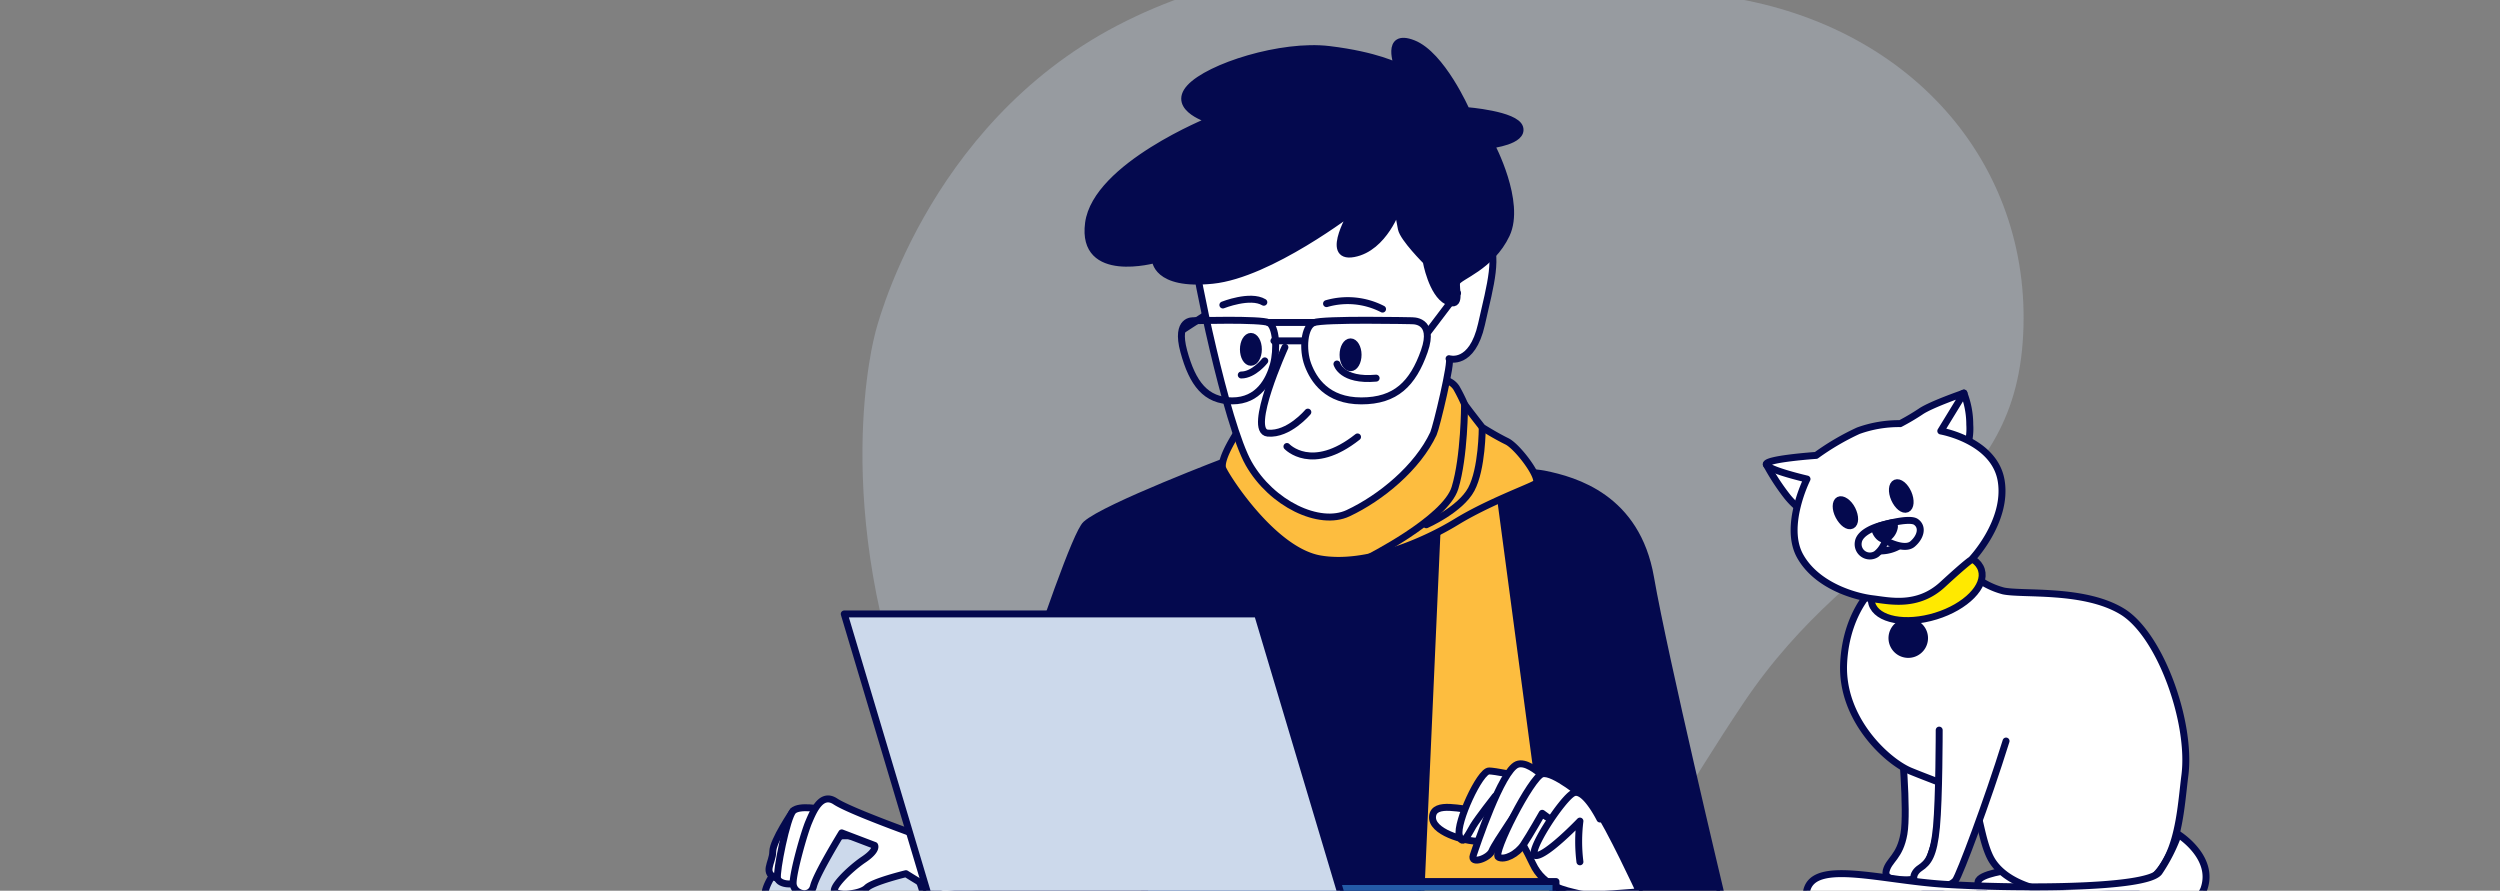
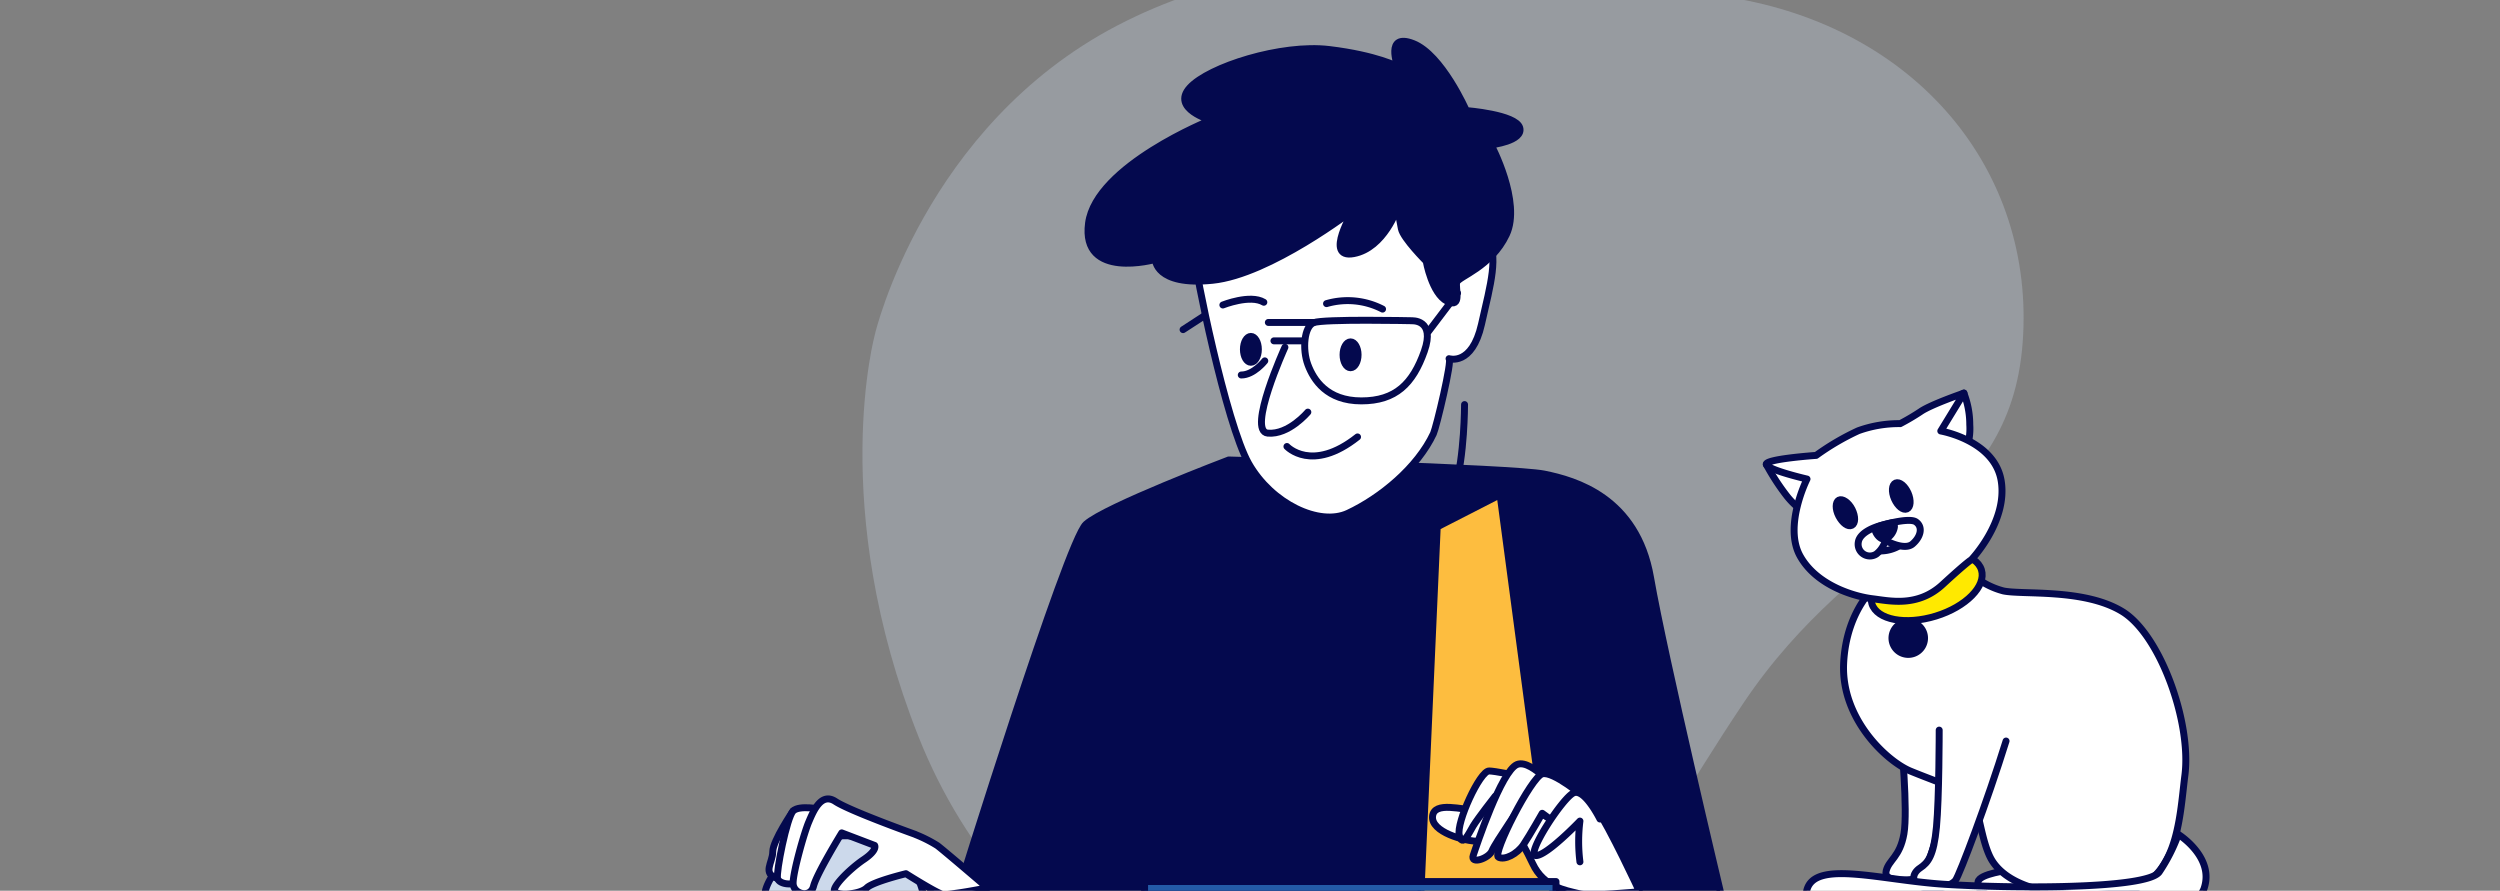
<svg xmlns="http://www.w3.org/2000/svg" width="421" height="150" viewBox="0 0 421 150">
  <rect x="0" y="0" width="421" height="150" fill="#808080" stroke="none" />
  <defs>
    <clipPath id="clip-path">
      <rect id="Rectangle_877" data-name="Rectangle 877" width="421" height="150" fill="none" />
    </clipPath>
  </defs>
  <g id="people1" clip-path="url(#clip-path)">
    <g id="Group_500" data-name="Group 500">
      <g id="freepik--background-simple--inject-6" opacity="0.3">
        <path id="Path_6198" data-name="Path 6198" d="M147.37,56.15s8.26-34.89,40.79-51.86S259.49-5.46,291.08-.47s51.69,29.16,49.54,58.15-27.63,31.73-47.08,60.8-20.46,39.88-51.79,53.24-71.58-8.62-87.05-47.6-7.32-67.98-7.32-67.98Z" fill="#ccd9eb" />
      </g>
      <g id="freepik--character-2--inject-6">
        <path id="Path_6199" data-name="Path 6199" d="M206.92,77.46s-20.86,7.92-24.05,10.84-21.64,62.31-21.64,62.31H289.82s-9.53-39.89-11.87-53.35-12.67-16.37-17.93-17.43-53.11-2.37-53.11-2.37Z" fill="#04094e" stroke="#04094e" stroke-linecap="round" stroke-linejoin="round" stroke-width="1.17" />
        <path id="Path_6200" data-name="Path 6200" d="M242.03,88.73l-2.76,61.86h22.3l-8.96-67.28Z" fill="#fdbd3f" stroke="#04094e" stroke-linecap="round" stroke-linejoin="round" stroke-width="1.17" />
-         <path id="Path_6201" data-name="Path 6201" d="M208.69,72.27s-3.44,5.06-2.76,6.67,8.51,13.79,16.33,15.17,17.7-2.99,22.99-6.23,12.18-5.74,13.33-6.44-2.98-6.23-4.82-7.12-4.14-2.34-4.14-2.34-2.53-3.22-2.98-3.9a29.411,29.411,0,0,0-1.38-2.76,3.045,3.045,0,0,0-2.3-1.38c-1.15-.23-2.76,5.52-9.66,6.67s-23.68,1.84-23.68,1.84l-.92-.19Z" fill="#fdbd3f" stroke="#04094e" stroke-linecap="round" stroke-linejoin="round" stroke-width="1.17" />
        <path id="Path_6202" data-name="Path 6202" d="M230.08,94.12s13.33-6.67,14.94-11.96,1.61-14.03,1.61-14.03" fill="none" stroke="#04094e" stroke-linecap="round" stroke-linejoin="round" stroke-width="1.17" />
-         <path id="Path_6203" data-name="Path 6203" d="M240.19,88.37s5.74-2.53,7.58-5.98,1.84-10.34,1.84-10.34" fill="none" stroke="#04094e" stroke-linecap="round" stroke-linejoin="round" stroke-width="1.17" />
        <path id="Path_6204" data-name="Path 6204" d="M201.3,43.69c-.25.94,5.14,27.64,8.99,34.39s11.89,10.6,16.71,8.35c5.58-2.61,11.73-7.73,14.39-13.41.49-1.05,3.21-12.42,2.63-12.62,0,0,3.86,1.29,5.46-5.78s2.89-11.25.97-15.1S237.61,26.67,227.64,28.3,202.9,37.6,201.3,43.7Z" fill="#fff" stroke="#04094e" stroke-linecap="round" stroke-linejoin="round" stroke-width="1.17" />
        <path id="Path_6205" data-name="Path 6205" d="M227.97,35.31S213.83,46.22,204.19,47.2s-9.63-3.51-9.63-3.51-12.53,3.54-11.25-6.1,20.6-17.36,20.6-17.36-6.75-1.93-3.54-5.46,15.42-7.4,23.46-6.43,11.57,2.89,11.57,2.89-2.25-5.78,2.57-3.9,8.95,11.29,8.95,11.29,8.35.65,9,2.89-4.82,2.88-4.82,2.88,5.14,9.64,2.57,15.1-8.04,7.07-8.35,8.04.97,4.5-1.61,3.21-3.54-6.75-3.54-6.75-3.85-3.85-4.18-5.46-.64-3.53-.64-3.53-2.25,6.75-7.39,7.71,0-7.41,0-7.41Z" fill="#04094e" stroke="#04094e" stroke-linecap="round" stroke-linejoin="round" stroke-width="1.17" />
        <path id="Path_6206" data-name="Path 6206" d="M216.38,58.48s-6.42,14.14-2.89,14.46,6.75-3.54,6.75-3.54" fill="#fff" stroke="#04094e" stroke-linecap="round" stroke-linejoin="round" stroke-width="1.17" />
        <path id="Path_6207" data-name="Path 6207" d="M216.72,75.19s4.18,4.5,11.89-1.61" fill="none" stroke="#04094e" stroke-linecap="round" stroke-linejoin="round" stroke-width="1.17" />
-         <path id="Path_6208" data-name="Path 6208" d="M225.14,61.3s.78,2.91,6.6,2.38" fill="none" stroke="#04094e" stroke-linecap="round" stroke-linejoin="round" stroke-width="1.17" />
        <path id="Path_6209" data-name="Path 6209" d="M212.99,60.77s-1.85,2.38-3.96,2.38" fill="none" stroke="#04094e" stroke-linecap="round" stroke-linejoin="round" stroke-width="1.17" />
        <path id="Path_6210" data-name="Path 6210" d="M237.72,54.01s-14.89-.32-16.5.33-1.93,4.5-.97,7.07,3.22,6.1,9,6.1,8.67-2.89,10.6-8.35-2.14-5.14-2.14-5.14Z" fill="none" stroke="#04094e" stroke-linecap="round" stroke-linejoin="round" stroke-width="1.17" />
-         <path id="Path_6211" data-name="Path 6211" d="M200.96,54.01s11.46-.32,12.7.33,1.48,4.5.78,7.07-2.48,6.1-6.93,6.1-6.68-2.89-8.16-8.35,1.61-5.14,1.61-5.14Z" fill="none" stroke="#04094e" stroke-linecap="round" stroke-linejoin="round" stroke-width="1.17" />
        <line id="Line_1293" data-name="Line 1293" y1="6.47" x2="4.9" transform="translate(240.55 49.36)" fill="none" stroke="#04094e" stroke-linecap="round" stroke-linejoin="round" stroke-width="1.17" />
        <line id="Line_1294" data-name="Line 1294" x1="7.63" transform="translate(213.59 54.3)" fill="none" stroke="#04094e" stroke-linecap="round" stroke-linejoin="round" stroke-width="1.17" />
        <line id="Line_1295" data-name="Line 1295" x1="4.73" transform="translate(214.53 57.4)" fill="none" stroke="#04094e" stroke-linecap="round" stroke-linejoin="round" stroke-width="1.17" />
        <line id="Line_1296" data-name="Line 1296" y1="2.36" x2="3.63" transform="translate(199.23 53.15)" fill="none" stroke="#04094e" stroke-linecap="round" stroke-linejoin="round" stroke-width="1.17" />
-         <path id="Path_6212" data-name="Path 6212" d="M228.7,59.75c0,1.2-.57,2.18-1.27,2.18s-1.26-.98-1.26-2.18.57-2.18,1.26-2.18S228.7,58.54,228.7,59.75Z" fill="#04094e" stroke="#04094e" stroke-linejoin="round" stroke-width="1.17" />
+         <path id="Path_6212" data-name="Path 6212" d="M228.7,59.75c0,1.2-.57,2.18-1.27,2.18s-1.26-.98-1.26-2.18.57-2.18,1.26-2.18S228.7,58.54,228.7,59.75" fill="#04094e" stroke="#04094e" stroke-linejoin="round" stroke-width="1.17" />
        <path id="Path_6213" data-name="Path 6213" d="M211.91,58.83c0,1.21-.56,2.18-1.26,2.18s-1.26-.97-1.26-2.18.57-2.18,1.26-2.18S211.91,57.62,211.91,58.83Z" fill="#04094e" stroke="#04094e" stroke-linejoin="round" stroke-width="1.17" />
        <path id="Path_6214" data-name="Path 6214" d="M205.93,51.36s4.6-1.84,6.9-.46" fill="none" stroke="#04094e" stroke-linecap="round" stroke-linejoin="round" stroke-width="1.17" />
        <path id="Path_6215" data-name="Path 6215" d="M223.39,51.13a12.81,12.81,0,0,1,9.43.92" fill="none" stroke="#04094e" stroke-linecap="round" stroke-linejoin="round" stroke-width="1.17" />
        <path id="Path_6216" data-name="Path 6216" d="M149.94,142.9a14.3,14.3,0,0,0-11.62-1.56c-6.34,1.85-9.5,7.4-9.5,9.24h26.66a11.575,11.575,0,0,0-5.54-7.68Z" fill="#ccd9eb" stroke="#04094e" stroke-linecap="round" stroke-linejoin="round" stroke-width="1.17" />
        <path id="Path_6217" data-name="Path 6217" d="M133.56,136.56s-3.43,5.02-3.43,6.87-1.85,3.69.78,4.49,4.22-8.45,4.22-9.5-1.57-1.85-1.57-1.85Z" fill="#fff" stroke="#04094e" stroke-linecap="round" stroke-linejoin="round" stroke-width="1.17" />
        <path id="Path_6218" data-name="Path 6218" d="M138.32,136.3s-3.69-.78-4.75.26-2.9,10.3-2.63,11.36,2.9,1.32,3.69.26,3.69-11.89,3.69-11.89Z" fill="#fff" stroke="#04094e" stroke-linecap="round" stroke-linejoin="round" stroke-width="1.17" />
        <path id="Path_6219" data-name="Path 6219" d="M154.16,140.52s-11.09-3.97-13.47-5.55-3.69,1.56-4.49,3.44-2.64,8.45-2.64,10.3,2.91,2.63,3.44.52,4.75-8.97,4.75-8.97l5.54,2.11s.53.78-1.85,2.38-5.81,5.01-4.75,5.54,4.22.26,5.28-.78,6.59-2.38,6.59-2.38,5.02,3.17,6.08,3.44,7.65-1.06,7.65-1.06-7.4-6.34-8.45-7.12a22.378,22.378,0,0,0-3.69-1.86Z" fill="#fff" stroke="#04094e" stroke-linecap="round" stroke-linejoin="round" stroke-width="1.17" />
        <path id="Path_6220" data-name="Path 6220" d="M254.18,136.42h-5.54c-2.38,0-7.13-1.56-7.4,1.05s5.28,4.22,7.92,4.22,4.22-1.05,7.4.53,5.02,2.64,5.02,2.64l-3.7-5.81-3.69-2.63Z" fill="#fff" stroke="#04094e" stroke-linecap="round" stroke-linejoin="round" stroke-width="1.17" />
        <path id="Path_6221" data-name="Path 6221" d="M276.09,150.15s-5.02-10.83-7.4-14.25-16.37-6.07-17.93-6.07-5.55,8.71-5.02,10.83,1.56-.26,2.34-1.56,3.69-5.01,3.69-5.01,4.49,7.39,6.34,11.35,5.55,4.49,7.66,5.02,10.31-.3,10.31-.3Z" fill="#fff" stroke="#04094e" stroke-linecap="round" stroke-linejoin="round" stroke-width="1.17" />
        <path id="Path_6222" data-name="Path 6222" d="M263.14,134.29s-5.02-6.6-7.66-5.55-6.86,13.73-7.39,15.31,2.64.53,3.16-.78,5.28-8.18,5.28-8.18l4.22,2.64" fill="#fff" stroke="#04094e" stroke-linecap="round" stroke-linejoin="round" stroke-width="1.17" />
        <path id="Path_6223" data-name="Path 6223" d="M266.85,134.29s-5.28-4.49-7.13-3.97-8.45,13.47-7.39,14.03,3.16-.53,4.22-2.11,3.16-5.28,3.16-5.28l3.97,2.91" fill="#fff" stroke="#04094e" stroke-linecap="round" stroke-linejoin="round" stroke-width="1.17" />
        <path id="Path_6224" data-name="Path 6224" d="M269.43,137.92s-2.58-5.2-4.43-4.4-8.18,10.56-6.34,10.56,7.4-5.81,7.4-5.81a27.724,27.724,0,0,0,0,6.86" fill="#fff" stroke="#04094e" stroke-linecap="round" stroke-linejoin="round" stroke-width="1.17" />
        <rect id="Rectangle_876" data-name="Rectangle 876" width="69.28" height="2.14" transform="translate(192.75 148.45)" fill="#235ba8" stroke="#04094e" stroke-linecap="round" stroke-linejoin="round" stroke-width="1.17" />
-         <path id="Path_6225" data-name="Path 6225" d="M142.17,103.39h69.59l14.09,47.2H156.27Z" fill="#ccd9eb" stroke="#04094e" stroke-linecap="round" stroke-linejoin="round" stroke-width="1.17" />
      </g>
      <g id="freepik--Cat--inject-6">
        <path id="Path_6226" data-name="Path 6226" d="M320.16,124.33s1.15,12.18.46,16.09-2.53,4.36-2.99,6.23,2.99,1.61,5.06,1.38,4.36-10.13,6.9-22.3" fill="#fff" stroke="#04094e" stroke-linecap="round" stroke-linejoin="round" stroke-width="1.17" />
        <path id="Path_6227" data-name="Path 6227" d="M338.49,146.51s-5.24.62-5.39,2,.92,2.46,4.93,2.62,14.32-.3,16.02-1.23-3.85-2.34-7.24-2.77-8.32-.62-8.32-.62Z" fill="#fff" stroke="#04094e" stroke-linecap="round" stroke-linejoin="round" stroke-width="1.17" />
        <path id="Path_6228" data-name="Path 6228" d="M316.45,98.12s-5.52,4.14-5.98,13.57,7.35,16.55,11.25,18.16,8.74,3.22,10.13,4.36,1.73,7.79,3.68,10.81c2.97,4.57,11.04,6.44,21.15,5.28s10.31-12.27,11.26-19.77c1.12-8.86-4.14-23.67-10.58-27.57s-16.78-2.76-20-3.45a13.192,13.192,0,0,1-5.75-3.22,13.3,13.3,0,0,0-15.17,1.82Z" fill="#fff" stroke="#04094e" stroke-linecap="round" stroke-linejoin="round" stroke-width="1.17" />
        <path id="Path_6229" data-name="Path 6229" d="M333.67,95.96c.85,2.73-2.6,6.23-7.68,7.79s-9.91.65-10.76-2.07,2.59-6.23,7.68-7.79S332.82,93.22,333.67,95.96Z" fill="#ffe900" stroke="#04094e" stroke-linecap="round" stroke-linejoin="round" stroke-width="1.17" />
        <path id="Path_6230" data-name="Path 6230" d="M323.97,106.65a2.742,2.742,0,1,1-3.43-1.81h0A2.754,2.754,0,0,1,323.97,106.65Z" fill="#04094e" stroke="#04094e" stroke-linecap="round" stroke-linejoin="round" stroke-width="1.17" />
        <path id="Path_6231" data-name="Path 6231" d="M326.56,122.95s0,11.5-.46,16.32-1.38,5.98-2.76,6.9-1.61,2.53.46,3.22,4.82-.23,5.51-1.15,5.29-13.11,8.51-23.45" fill="#fff" stroke="#04094e" stroke-linecap="round" stroke-linejoin="round" stroke-width="1.17" />
        <path id="Path_6232" data-name="Path 6232" d="M366.83,140.51s6.16,3.83,4.33,9.12-22.07,6.44-37.25,6.44-31.03-1.15-29.62-6.23,12.42-1.61,23.22-.92,33.97.88,36.1-2.07A28.878,28.878,0,0,0,366.83,140.51Z" fill="#fff" stroke="#04094e" stroke-linecap="round" stroke-linejoin="round" stroke-width="1.17" />
        <path id="Path_6233" data-name="Path 6233" d="M297.45,78.21a38,38,0,0,0,3.37,5.21,12.54,12.54,0,0,0,2.55,2.49s3-4.89,1.96-6.95-7.88-.74-7.88-.74Z" fill="#fff" stroke="#04094e" stroke-linecap="round" stroke-linejoin="round" stroke-width="1.17" />
        <path id="Path_6234" data-name="Path 6234" d="M330.71,66.19a14.647,14.647,0,0,1,1,5.32,10.213,10.213,0,0,1-.66,4.36l-5.87-2.63S328.91,67,330.71,66.19Z" fill="#fff" stroke="#04094e" stroke-linecap="round" stroke-linejoin="round" stroke-width="1.17" />
        <path id="Path_6235" data-name="Path 6235" d="M304.3,80.67s-3.99,7.93-1.15,12.99,9.35,6.83,12.18,7.17,7.56,1.51,11.8-2.39,4.82-4.16,4.82-4.16,6.14-6.38,5.06-13.25-10.18-8.45-10.18-8.45l3.9-6.38s-5.54,1.9-7.31,3.12A37.878,37.878,0,0,1,320,71.34a20.115,20.115,0,0,0-7.08,1.2,42.189,42.189,0,0,0-7.08,4.15s-8.85.61-8.38,1.56,6.83,2.42,6.83,2.42Z" fill="#fff" stroke="#04094e" stroke-linecap="round" stroke-linejoin="round" stroke-width="1.17" />
        <path id="Path_6236" data-name="Path 6236" d="M316.06,92.75a6.309,6.309,0,0,0,3.34-.6c1.64-.83.97-1.77-.05-1.85a6.087,6.087,0,0,0-3.12.99c-.76.48-.97.87-.18,1.46Z" fill="#fff" stroke="#04094e" stroke-linecap="round" stroke-linejoin="round" stroke-width="1.17" />
        <path id="Path_6237" data-name="Path 6237" d="M316.31,88.62s-3.12.87-3.37,2.68a1.979,1.979,0,0,0,3.04,2,4.473,4.473,0,0,0,1.52-2.29s3.19,1.78,4.57.6,1.8-2.86.58-3.72-6.33.72-6.33.72Z" fill="#fff" stroke="#04094e" stroke-linecap="round" stroke-linejoin="round" stroke-width="1.17" />
        <path id="Path_6238" data-name="Path 6238" d="M318.68,88.02s-2.6.52-2.87.95.78,2.17,1.78,1.77A2.73,2.73,0,0,0,319,88.85a.777.777,0,0,0-.32-.83Z" fill="#04094e" stroke="#04094e" stroke-linecap="round" stroke-linejoin="round" stroke-width="1.17" />
        <path id="Path_6239" data-name="Path 6239" d="M311.89,85.78c.59,1.18.58,2.38-.05,2.69s-1.56-.39-2.18-1.56-.58-2.38,0-2.69,1.64.38,2.23,1.56Z" fill="#04094e" stroke="#04094e" stroke-linejoin="round" stroke-width="1.17" />
        <path id="Path_6240" data-name="Path 6240" d="M321.32,83.02c.53,1.21.44,2.41-.19,2.69s-1.56-.48-2.1-1.69-.44-2.41.19-2.68S320.79,81.82,321.32,83.02Z" fill="#04094e" stroke="#04094e" stroke-linejoin="round" stroke-width="1.17" />
      </g>
    </g>
  </g>
</svg>